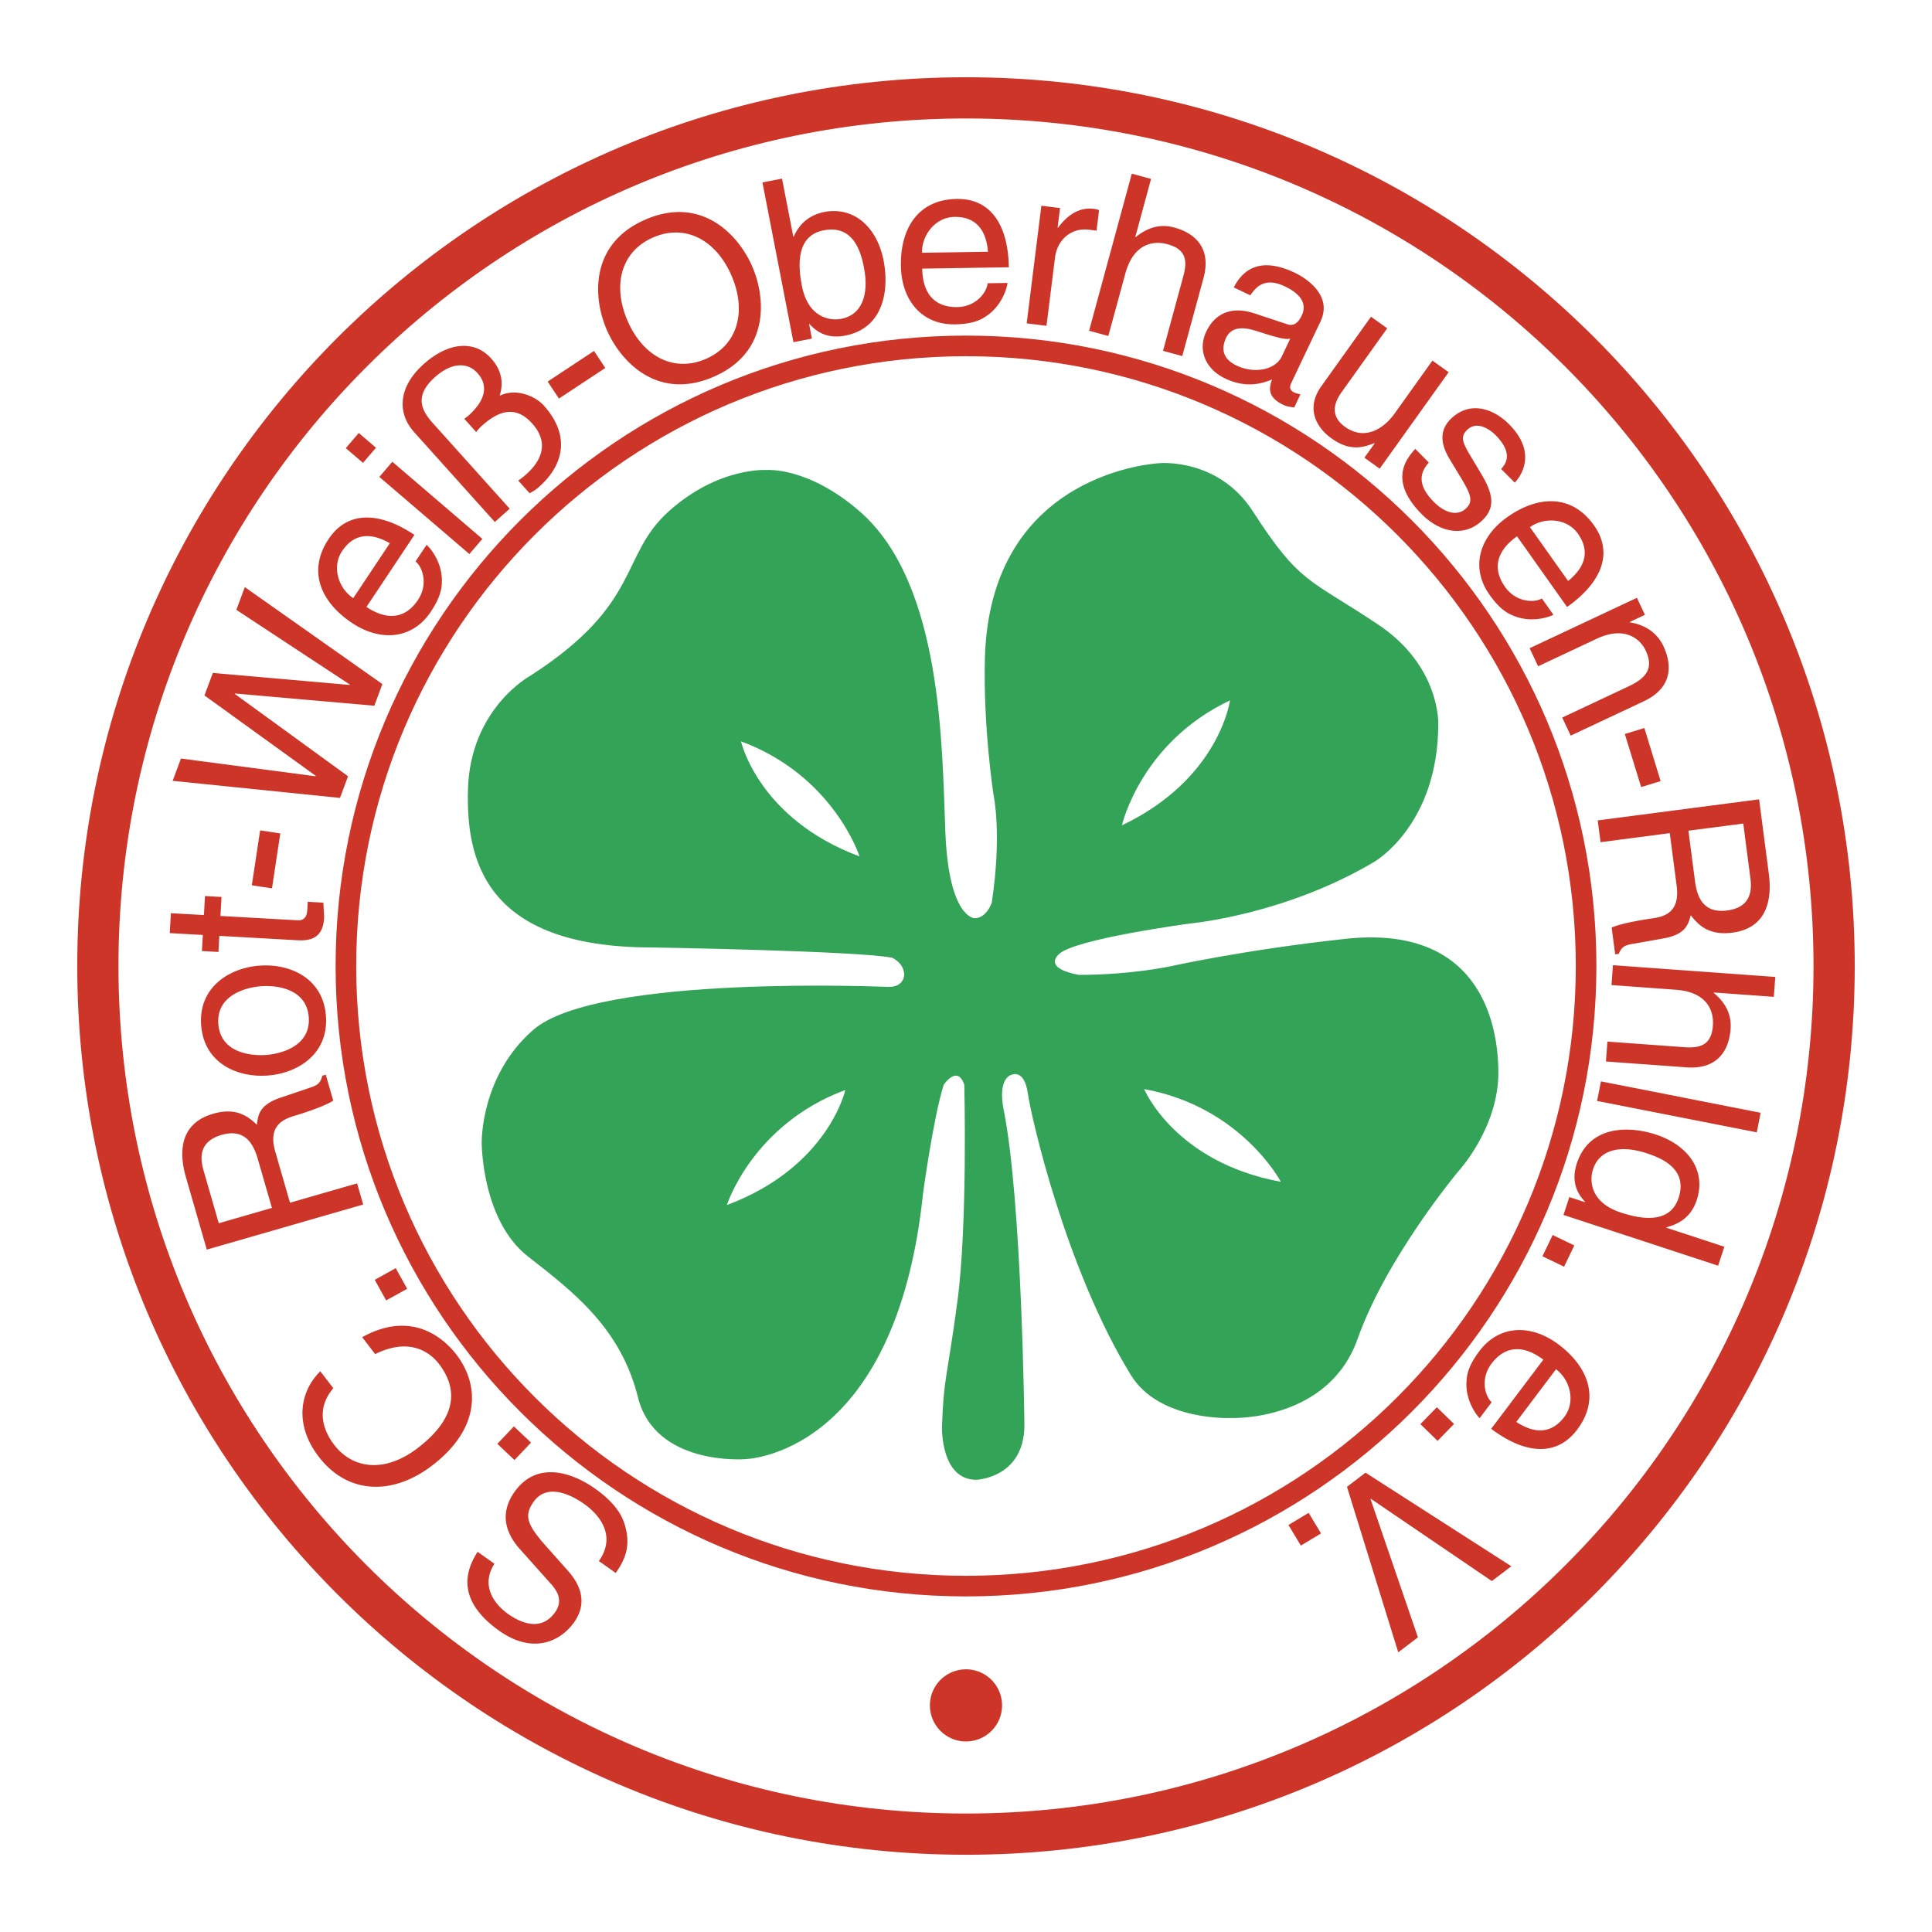
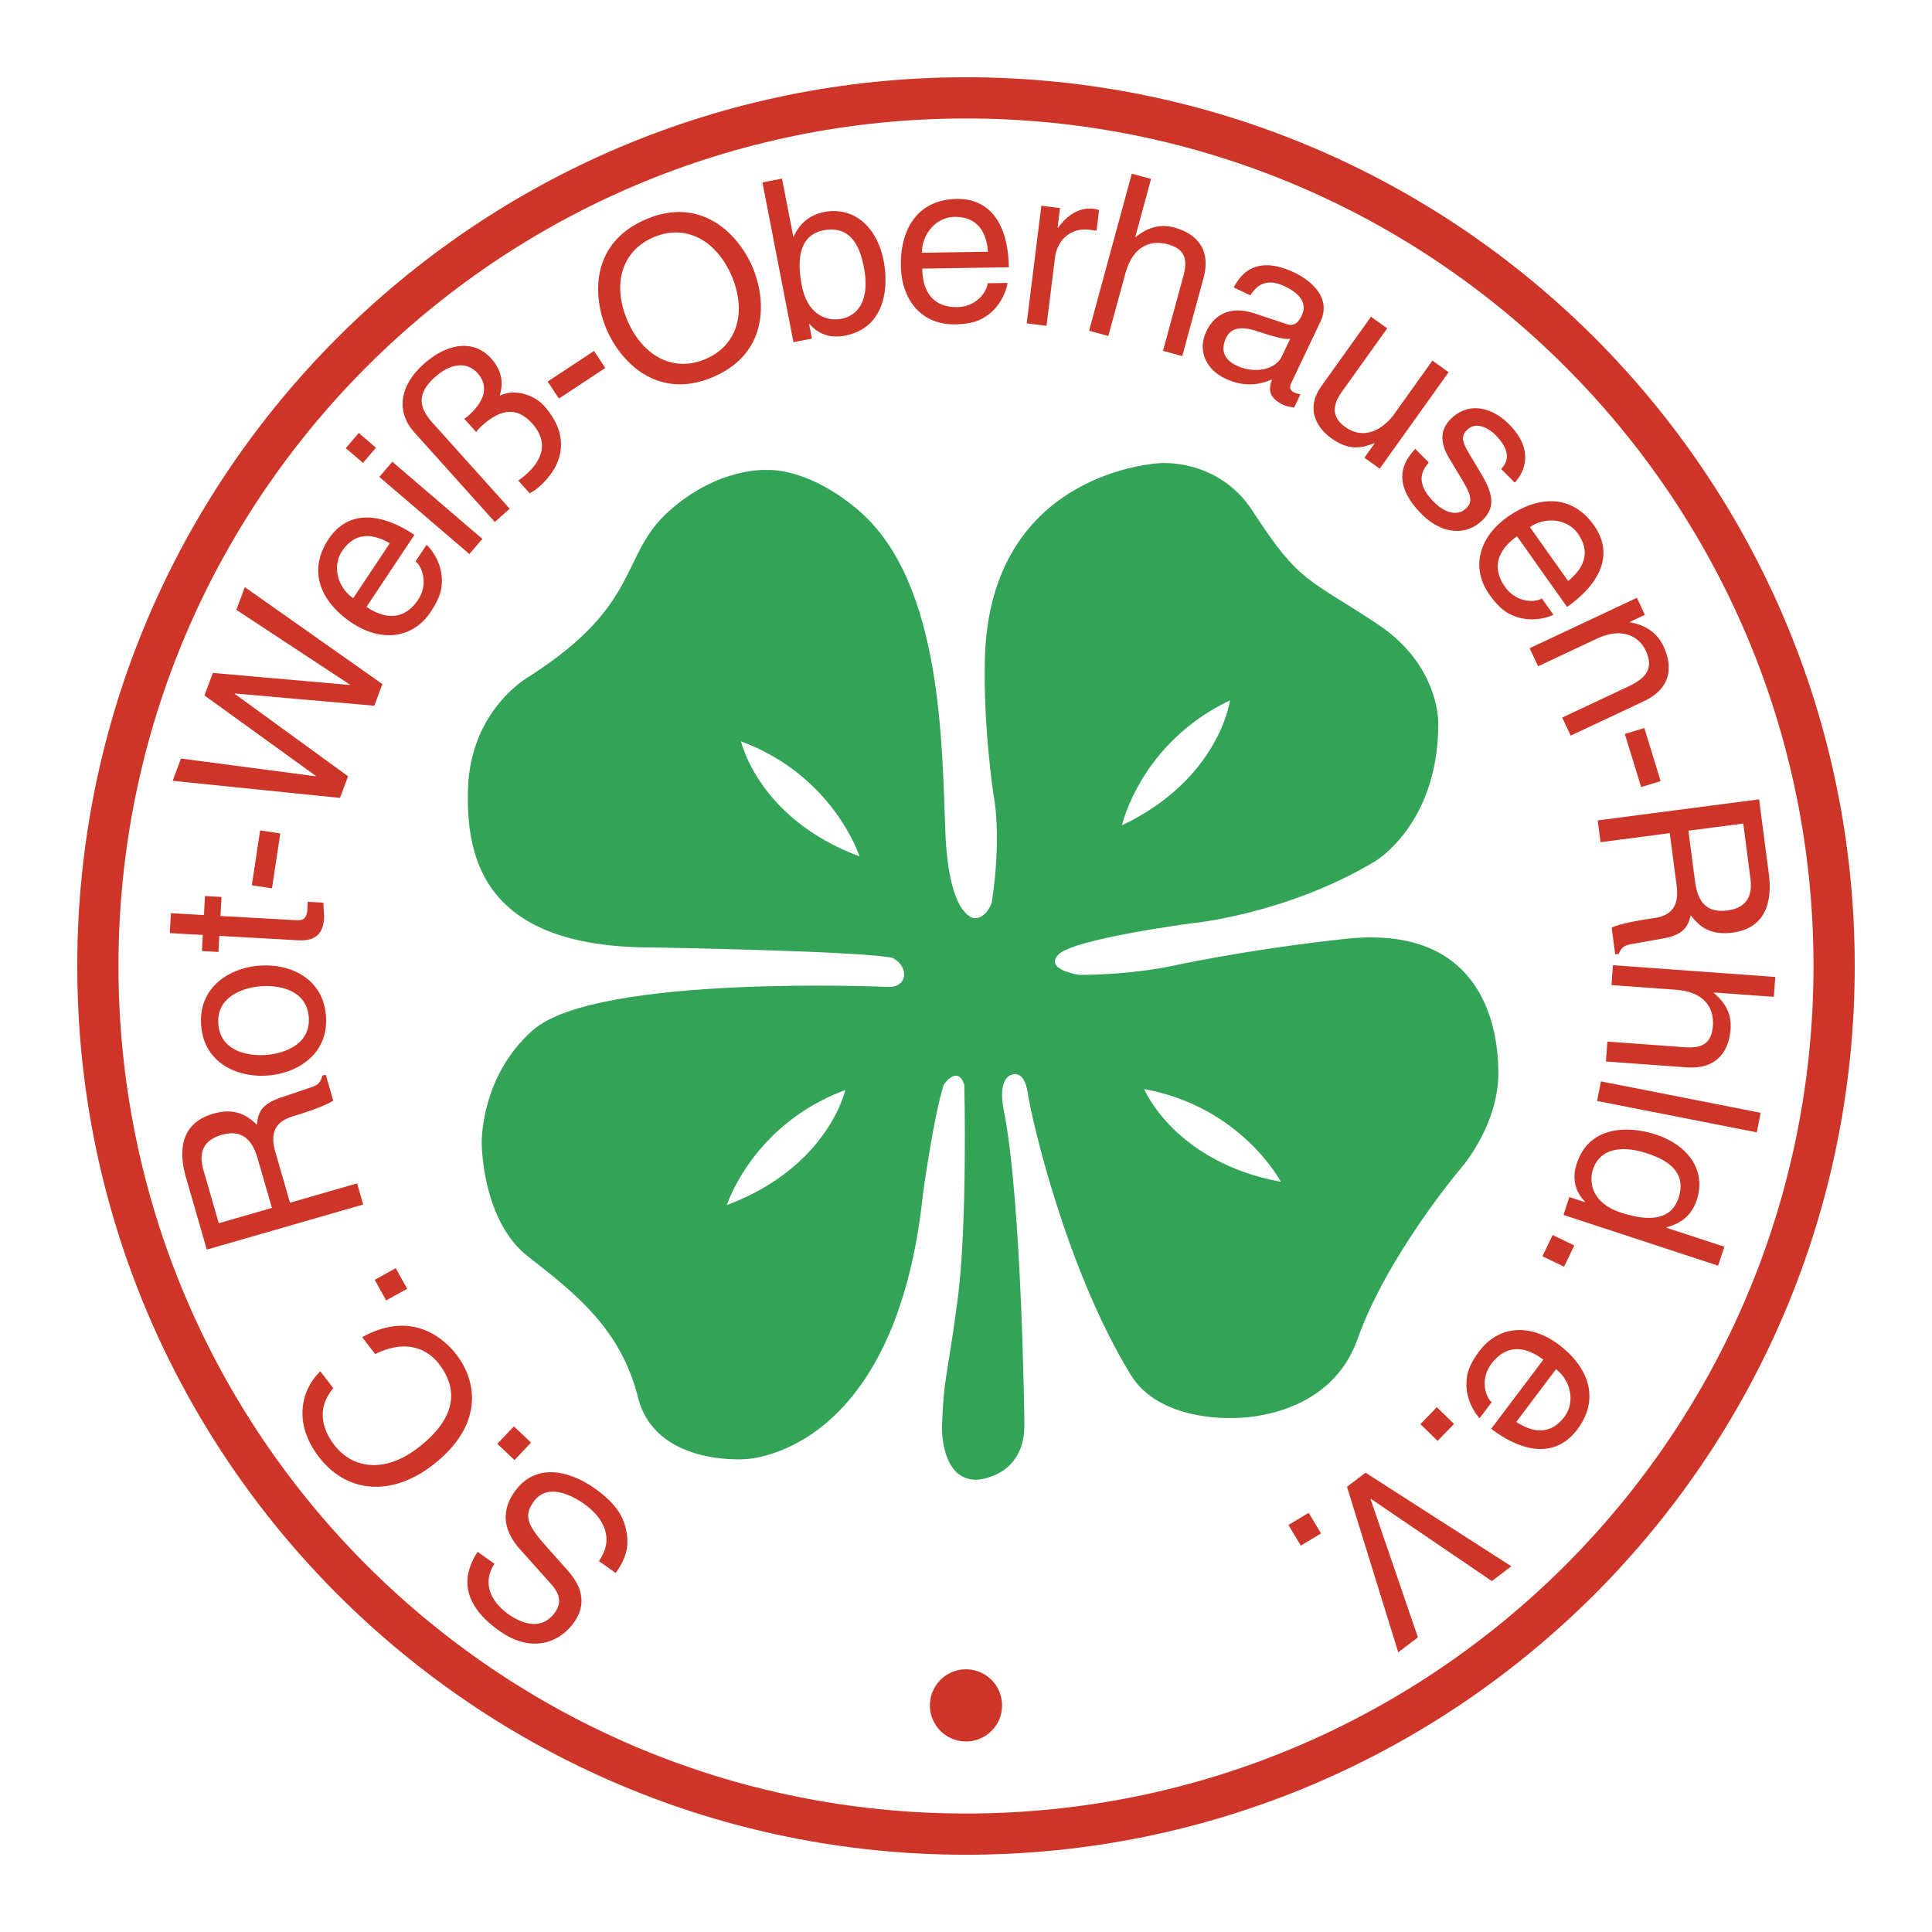
<svg xmlns="http://www.w3.org/2000/svg" width="2500" height="2500" viewBox="0 0 192.756 192.756">
-   <path fill-rule="evenodd" clip-rule="evenodd" fill="#fff" d="M0 0h192.756v192.756H0V0z" />
+   <path fill-rule="evenodd" clip-rule="evenodd" fill="#fff" d="M0 0h192.756v192.756V0z" />
  <path d="M189.922 96.378c0 51.663-41.881 93.544-93.544 93.544S2.835 148.041 2.835 96.378 44.715 2.835 96.378 2.835c51.663 0 93.544 41.88 93.544 93.543z" fill-rule="evenodd" clip-rule="evenodd" fill="#fff" />
-   <path d="M159.273 96.378c0 17.368-7.041 33.091-18.422 44.474-11.383 11.381-27.107 18.422-44.474 18.422-17.368 0-33.091-7.041-44.473-18.422-11.381-11.383-18.421-27.105-18.421-44.474 0-17.368 7.04-33.091 18.421-44.473S79.01 33.483 96.377 33.483c17.367 0 33.091 7.04 44.474 18.421 11.381 11.383 18.422 27.106 18.422 44.474zm-2.056 0c0-16.8-6.811-32.01-17.818-43.019-11.01-11.01-26.221-17.819-43.021-17.819s-32.01 6.81-43.02 17.819c-11.009 11.009-17.819 26.219-17.819 43.02 0 16.8 6.81 32.011 17.819 43.019 11.01 11.01 26.22 17.82 43.02 17.82 16.8 0 32.011-6.811 43.021-17.82s17.818-26.22 17.818-43.02z" fill="#cd3529" />
  <path d="M185.047 96.378c0 24.485-9.926 46.653-25.971 62.7-16.045 16.045-38.213 25.971-62.699 25.971-24.485 0-46.653-9.926-62.699-25.973-16.045-16.045-25.97-38.213-25.97-62.698s9.925-46.653 25.971-62.699S71.892 7.708 96.377 7.708c24.486 0 46.654 9.925 62.699 25.971s25.971 38.214 25.971 62.699zm-4.113 0c0-23.35-9.463-44.49-24.766-59.792-15.301-15.301-36.439-24.766-59.791-24.766-23.35 0-44.489 9.464-59.791 24.766C21.284 51.888 11.82 73.028 11.82 96.378c0 23.351 9.464 44.489 24.766 59.792 15.302 15.301 36.441 24.766 59.791 24.766 23.351 0 44.49-9.465 59.791-24.766 15.303-15.301 24.766-36.441 24.766-59.792z" fill="#cd3529" />
  <path d="M99.975 170.088a3.599 3.599 0 1 1-7.197-.001 3.599 3.599 0 0 1 7.197.001zM49.331 156.016c-1.358 2.115-.119 3.963 1.376 5.021 1.125.797 3.249 1.832 4.673-.18.798-1.127.266-2.057-.378-2.791l-3.168-3.549c-1.429-1.619-1.989-3.57-.498-5.674 2.223-3.137 5.752-1.938 8.022-.33 2.455 1.74 2.891 3.156 3.103 4.111.407 1.811-.156 3.076-1.033 4.312l-1.679-1.191c1.7-2.398.24-4.484-1.458-5.688-1.292-.916-3.705-2.127-5.052-.225-.98 1.383-.648 2.285 1.164 4.342l2.268 2.551c.724.816 2.249 2.812.614 5.121-1.464 2.064-4.25 3.141-7.461.867-4.632-3.283-3.132-6.377-2.173-7.887l1.68 1.19zM51.271 142.311l1.708 1.617-1.649 1.742-1.708-1.619 1.649-1.74zM33.255 138.502c-1.889 2.219-.856 4.42.094 5.658 1.789 2.332 4.957 2.895 8.349.295 3.033-2.328 4.54-5.195 2.089-8.387-.866-1.131-2.905-2.676-6.357-.969l-1.294-1.686c5.415-3.012 8.658.768 9.401 1.738 2.243 2.926 2.543 7.256-2.409 11.055-3.966 3.043-8.446 2.887-11.323-.863-2.547-3.32-1.805-6.625.155-8.529l1.295 1.688zM39.482 126.525l1.141 2.057-2.096 1.162-1.141-2.055 2.096-1.164zM21.827 122.045l-1.516-5.26c-.301-1.043-.612-2.859 1.799-3.555 2.304-.662 3.165.854 3.609 2.396l1.411 4.889-5.303 1.53zm7.106-2.049l-1.472-5.107c-.727-2.52.698-3.213 1.98-3.582.586-.17 2.936-.918 3.805-1.498l-.746-2.586-.347.1c-.182.76-.476.963-1.339 1.234l-2.787.945c-2.148.713-2.283 1.717-2.395 2.715-.876-.832-2.061-1.762-4.364-1.098-3.303.953-3.456 3.775-2.716 6.34l2.08 7.215 15.604-4.498-.608-2.109-6.695 1.929zM26.558 105.252c-1.578.121-4.555-.24-4.773-3.082-.218-2.84 2.669-3.652 4.247-3.771 1.578-.123 4.555.238 4.772 3.08.219 2.841-2.668 3.654-4.246 3.773zm.157 2.053c3.044-.232 6.092-2.191 5.803-5.957-.288-3.768-3.6-5.236-6.644-5.004-3.044.234-6.092 2.193-5.803 5.959.288 3.765 3.6 5.234 6.644 5.002zM21.995 91.386l7.678.43c.926.051.97-.739.992-1.146l.04-.698 1.558.086c.027.727.085 1.297.074 1.5-.11 1.964-1.241 2.331-2.663 2.251l-7.791-.436-.089 1.604-1.648-.092.089-1.604-3.297-.183.111-1.988 3.297.185.106-1.897 1.648.092-.105 1.896zM27.965 83.152l-.828 5.477-2.013-.303.829-5.479 2.012.305zM34.725 77.448l-.806 2.162-16.694-1.706.829-2.225L31.49 77.45l.015-.042-11.106-8.024.838-2.247 13.647 1.199.016-.042-11.319-7.451.845-2.267 13.725 9.674-.805 2.162-13.906-1.223-.016.042 11.301 8.217zM35.244 59.678c-1.525-1.014-2.135-3.159-1.12-4.685 1.34-2.014 3.178-1.715 4.767-.793l-3.647 5.478zm6.214-3.662c.696.546 1.288 2.271.248 3.833-1.267 1.901-3.091 2.072-5.144.707l4.786-7.192c-3.483-2.317-6.669-2.428-8.562.416-2.168 3.257-.716 6.341 2.334 8.371 2.843 1.894 6.023 1.645 7.865-1.123 1.053-1.582 1.102-2.472 1.101-3.124-.001-1.795-1.093-3.175-1.527-3.544l-1.101 1.656zM48.126 53.765l-1.295 1.512-8.982-7.696 1.295-1.512 8.982 7.696zm-11.909-7.584l-1.717-1.47 1.295-1.512 1.718 1.472-1.296 1.51zM41.331 43.129c-1.737-1.933-1.599-4.521.925-6.789 2.491-2.236 5.095-2.417 6.742-.582 1.466 1.63 1.018 3.128.856 3.729 1.547-.781 3.509-.02 4.4.972 2.675 2.979 1.99 5.905-.417 8.066-.487.44-.716.522-.998.685l-1.133-1.263c.283-.192.55-.403.786-.614 1.834-1.646 2.121-3.394.594-5.092-1.587-1.767-3.26-1.329-4.977.213a3.406 3.406 0 0 0-.596.656l-1.193-1.33c.167-.118.282-.193.417-.313 2.02-1.815 1.792-3.252.9-4.244-.967-1.076-2.551-1.115-4.25.413-1.901 1.707-1.528 3.104-.244 4.534l7.708 8.582-1.48 1.329-8.04-8.952zM60.389 36.714l-4.625 3.052-1.121-1.699 4.624-3.052 1.122 1.699zM72.99 27.516c1.509 3.514.653 6.907-2.589 8.301-3.242 1.392-6.293-.325-7.801-3.837-1.509-3.512-.654-6.907 2.589-8.299 3.242-1.393 6.293.323 7.801 3.835zm2.078-.891c-1.383-3.221-5.078-7.124-10.646-4.732-5.57 2.393-5.283 7.758-3.899 10.979 1.383 3.222 5.077 7.124 10.646 4.732s5.282-7.759 3.899-10.979zM86.199 26.715c.496 2.554-.129 4.678-2.26 5.092-1.243.241-3.334-.205-3.934-3.291-.366-1.888-.646-4.99 2.174-5.536 3.02-.586 3.732 2.247 4.02 3.735zm-5.195 7.068l-.28-1.444.044-.008c.525.566 1.566 1.538 3.542 1.155 3.953-.767 4.388-4.699 3.85-7.473-.634-3.265-2.878-5.456-5.965-4.855-1.351.285-2.397 1.064-3.003 2.447l-.044.01-1.125-5.795-1.955.378 3.094 15.942 1.842-.357zM91.988 25.219c-.029-1.831 1.392-3.55 3.224-3.578 2.418-.038 3.213 1.645 3.356 3.476l-6.58.102zm6.539 3.042c-.055.883-1.141 2.347-3.016 2.377-2.284.036-3.46-1.372-3.499-3.837l8.638-.135c-.064-4.182-1.781-6.871-5.194-6.817-3.913.061-5.631 3.006-5.574 6.668.053 3.416 2.06 5.895 5.384 5.843 1.9-.03 2.662-.494 3.199-.865 1.477-1.018 1.992-2.698 2.053-3.265l-1.991.031zM104.408 32.507l-1.975-.247 1.465-11.736 1.863.233-.244 1.952.047.006c.953-1.271 2.102-2.062 3.584-1.878.246.03.357.068.506.133l-.252 2.042-.744-.092c-1.838-.231-3.186 1.06-3.398 2.765l-.852 6.822zM117.955 35.525l-1.92-.522 2.029-7.463c.42-1.55.26-2.672-1.574-3.17-1.57-.428-3.434.05-4.217 2.932l-1.695 6.218-1.92-.522 4.262-15.669 1.92.522-1.57 5.784.043.011c.74-.57 2.008-1.446 3.844-.946 1.768.48 3.799 1.805 2.912 5.058l-2.114 7.767zM127.895 35.542c-.68 1.43-2.828 1.737-4.502.939-1.35-.641-1.611-1.616-1.061-2.781.643-1.347 2.178-.944 3.117-.649 2.361.773 2.887.823 3.279.733l-.833 1.758zm-3.149-6.079c.514-.759 1.389-1.867 3.434-.897 1.693.805 2.221 1.807 1.686 2.93-.502 1.062-1.092.984-1.541.821l-3.137-1.04c-3.156-1.05-4.414.907-4.838 1.807-.877 1.837-.078 3.745 1.883 4.677 2.084.99 3.633.524 4.686.098-.324.845-.469 1.779 1.125 2.536.41.195.73.199 1.076.263l.623-1.31c-.227-.056-.471-.12-.631-.199-.369-.174-.506-.466-.293-.916l2.922-6.148c1.303-2.736-1.689-4.457-2.545-4.865-2.635-1.253-4.807-1.058-6.104 1.458l1.654.785zM136.127 45.665l1-1.397-.014-.064c-1.48.636-2.73.632-4.275-.472-1.418-1.012-2.643-2.918-.996-5.217l4.943-6.917 1.619 1.156-4.562 6.385c-1.133 1.582-.703 2.694.346 3.443 2.039 1.46 3.939.092 4.939-1.307l3.785-5.299 1.619 1.159-6.879 9.622-1.525-1.092zM149.768 46.788c.514-.542 1.201-1.612-.57-3.392-.43-.434-1.803-1.524-2.842-.486-.691.687-.422 1.279.393 2.641l1.053 1.761c1.305 2.177 1.273 3.425.133 4.558-1.732 1.723-4.193 1.335-6.076-.557-3.301-3.317-1.619-5.473-.658-6.527l1.355 1.363c-.609.703-1.473 1.947.508 3.936 1.004 1.01 2.312 1.524 3.244.598.67-.67.434-1.359-.459-2.863l-1.229-2.034c-.875-1.458-1.047-2.817.105-3.966 1.844-1.835 4.191-1.142 5.834.508 2.984 2.996.98 5.408.566 5.821l-1.357-1.361zM152.643 52.594c1.498-1.058 3.719-.857 4.775.637 1.402 1.976.461 3.582-.967 4.734l-3.808-5.371zm1.189 7.114c-.76.455-2.582.387-3.666-1.145-1.322-1.863-.824-3.628 1.188-5.054l4.992 7.05c3.418-2.419 4.662-5.353 2.688-8.14-2.262-3.192-5.664-2.945-8.65-.827-2.787 1.974-3.699 5.032-1.775 7.744 1.096 1.551 1.912 1.916 2.521 2.148 1.676.643 3.354.119 3.852-.152l-1.15-1.624zM156.711 73.392l-.848-1.801 6.59-3.098c1.863-.875 2.555-1.85 1.727-3.61-.477-1.024-1.979-2.516-4.887-1.15l-5.834 2.741-.848-1.801 10.705-5.029.799 1.698-1.514.711.021.042c.754.118 2.473.534 3.34 2.377.779 1.659 1.084 4.064-1.963 5.496l-7.288 3.424zM163.738 78.528l-1.629-5.297 1.948-.598 1.625 5.297-1.944.598zM173.926 82.166l.707 5.427c.141 1.077.178 2.92-2.312 3.245-2.377.309-3-1.321-3.209-2.914l-.658-5.046 5.472-.712zm-7.332.956l.688 5.271c.336 2.602-1.174 3.072-2.498 3.245-.607.081-3.041.466-3.988.908l.35 2.668.357-.046c.293-.723.619-.877 1.51-1.018l2.9-.514c2.229-.384 2.514-1.355 2.773-2.323.74.952 1.775 2.048 4.152 1.739 3.406-.446 3.98-3.211 3.639-5.857l-.971-7.445-16.104 2.101.285 2.174 6.907-.903zM160.225 105.906l.145-1.986 7.715.561c1.602.115 2.67-.262 2.811-2.154.117-1.625-.711-3.363-3.686-3.578l-6.43-.469.141-1.984 16.199 1.174-.145 1.984-5.979-.432-.006.045c.707.619 1.809 1.695 1.672 3.59-.133 1.828-1.045 4.074-4.406 3.832l-8.031-.583zM159.342 109.842l.385-1.953 15.931 3.132-.383 1.952-15.933-3.131zM164.273 115.055c1.438.473 4.16 1.533 3.199 4.457-.895 2.727-3.939 2.062-5.762 1.463-2.988-.98-3.168-3.109-2.775-4.312.68-2.065 2.864-2.419 5.338-1.608zm7.143 11.224l.623-1.891-5.783-1.896.018-.045c.791-.238 2.34-.682 3.012-2.725.979-2.984-.912-5.486-4.072-6.525-2.688-.881-6.643-.941-7.895 2.885-.361 1.096-.443 2.498.818 3.814l-.016.043-1.547-.508-.586 1.783 15.428 5.065zM153.889 125.338l1.019-2.121 2.16 1.041-1.019 2.119-2.16-1.039zM155.242 136.607c1.461 1.104 1.947 3.279.842 4.742-1.453 1.932-3.271 1.527-4.803.516l3.961-5.258zm-6.418 3.291c-.662-.584-1.152-2.34-.023-3.84 1.377-1.824 3.207-1.889 5.176-.404l-5.201 6.898c3.342 2.52 6.518 2.816 8.574.088 2.354-3.123 1.088-6.287-1.84-8.492-2.727-2.057-5.914-1.996-7.918.658-1.141 1.518-1.246 2.404-1.281 3.057-.104 1.791.908 3.23 1.316 3.625l1.197-1.59zM141.713 142.086l1.639-1.688 1.718 1.67-1.638 1.688-1.719-1.67zM141.467 163.359l-1.963 1.493-5.117-16.512 1.855-1.41 14.545 9.336-1.943 1.478-12.071-8.207-.033.025 4.727 13.797zM128.549 152.15l2.015-1.212 1.237 2.052-2.012 1.215-1.24-2.055z" fill-rule="evenodd" clip-rule="evenodd" fill="#cd3529" />
  <path d="M63.652 139.416c-1.712-6.854-6.34-10.451-10.966-14.049-4.626-3.598-4.626-11.309-4.626-11.309s-.171-6.682 5.14-11.307c6.405-5.58 35.467-4.285 35.467-4.285 1.542 0 1.542-1.199 1.542-1.199 0-1.199-1.2-1.713-1.2-1.713-3.427-.687-23.987-1.028-23.987-1.028-16.791 0-18.519-8.911-18.333-15.764.219-8.055 6.168-11.309 6.168-11.309 11.247-7.213 8.909-11.993 13.878-16.449 4.969-4.453 9.766-4.112 9.766-4.112s4.112-.343 9.252 4.112c8.295 7.19 8.224 23.474 8.567 32.04.342 8.568 2.913 8.568 2.913 8.568 1.199 0 1.713-1.542 1.713-1.542 1.045-6.902.174-10.794.174-10.794s-1.029-6.683-.859-13.535c.469-18.842 17.477-19.533 17.477-19.533s5.826-.514 9.252 4.797c4.703 7.287 5.551 6.665 12.51 11.309 6.23 4.157 5.996 9.937 5.996 9.937-.016 10.046-6.342 13.708-6.342 13.708-8.91 5.313-18.332 6.168-18.332 6.168s-11.648 1.542-13.193 3.084c-1.541 1.542 2.059 2.056 2.059 2.056 5.264-.018 9.078-.857 9.078-.857s7.4-1.652 17.477-2.741c13.004-1.405 15.248 7.883 15.248 13.364 0 5.482-3.939 9.768-3.939 9.768s-7.195 8.566-10.107 16.791c-2.916 8.225-12.508 7.881-12.508 7.881s-7.242.389-10.109-4.283c-6.488-10.574-9.938-25.699-10.281-28.1-.342-2.4-1.541-1.883-1.541-1.883s-1.543.17-.855 3.598c1.818 9.094 2.055 31.355 2.055 31.355 0 5.312-4.797 5.48-4.797 5.48-3.599 0-3.427-5.311-3.427-5.311.172-4.969.514-4.797 1.542-12.506 1.028-7.711.685-21.59.685-21.59-.686-2.057-2.056 0-2.056 0-1.028 3.256-2.056 10.795-2.056 10.795-2.742 26.385-17.819 26.555-17.819 26.555s-8.913.688-10.626-6.167zm10.281-65.45s1.713 7.71 11.822 11.479c0 0-2.57-8.054-11.822-11.479zm40.219 34.69s3.027 7.299 13.637 9.252c0 0-3.928-7.482-13.637-9.252zm-2.216-26.313c9.742-4.634 10.779-12.464 10.779-12.464-8.92 4.218-10.779 12.464-10.779 12.464zm-39.419 37.886c10.106-3.768 11.821-11.479 11.821-11.479-9.252 3.426-11.821 11.479-11.821 11.479z" fill-rule="evenodd" clip-rule="evenodd" fill="#33a457" />
</svg>